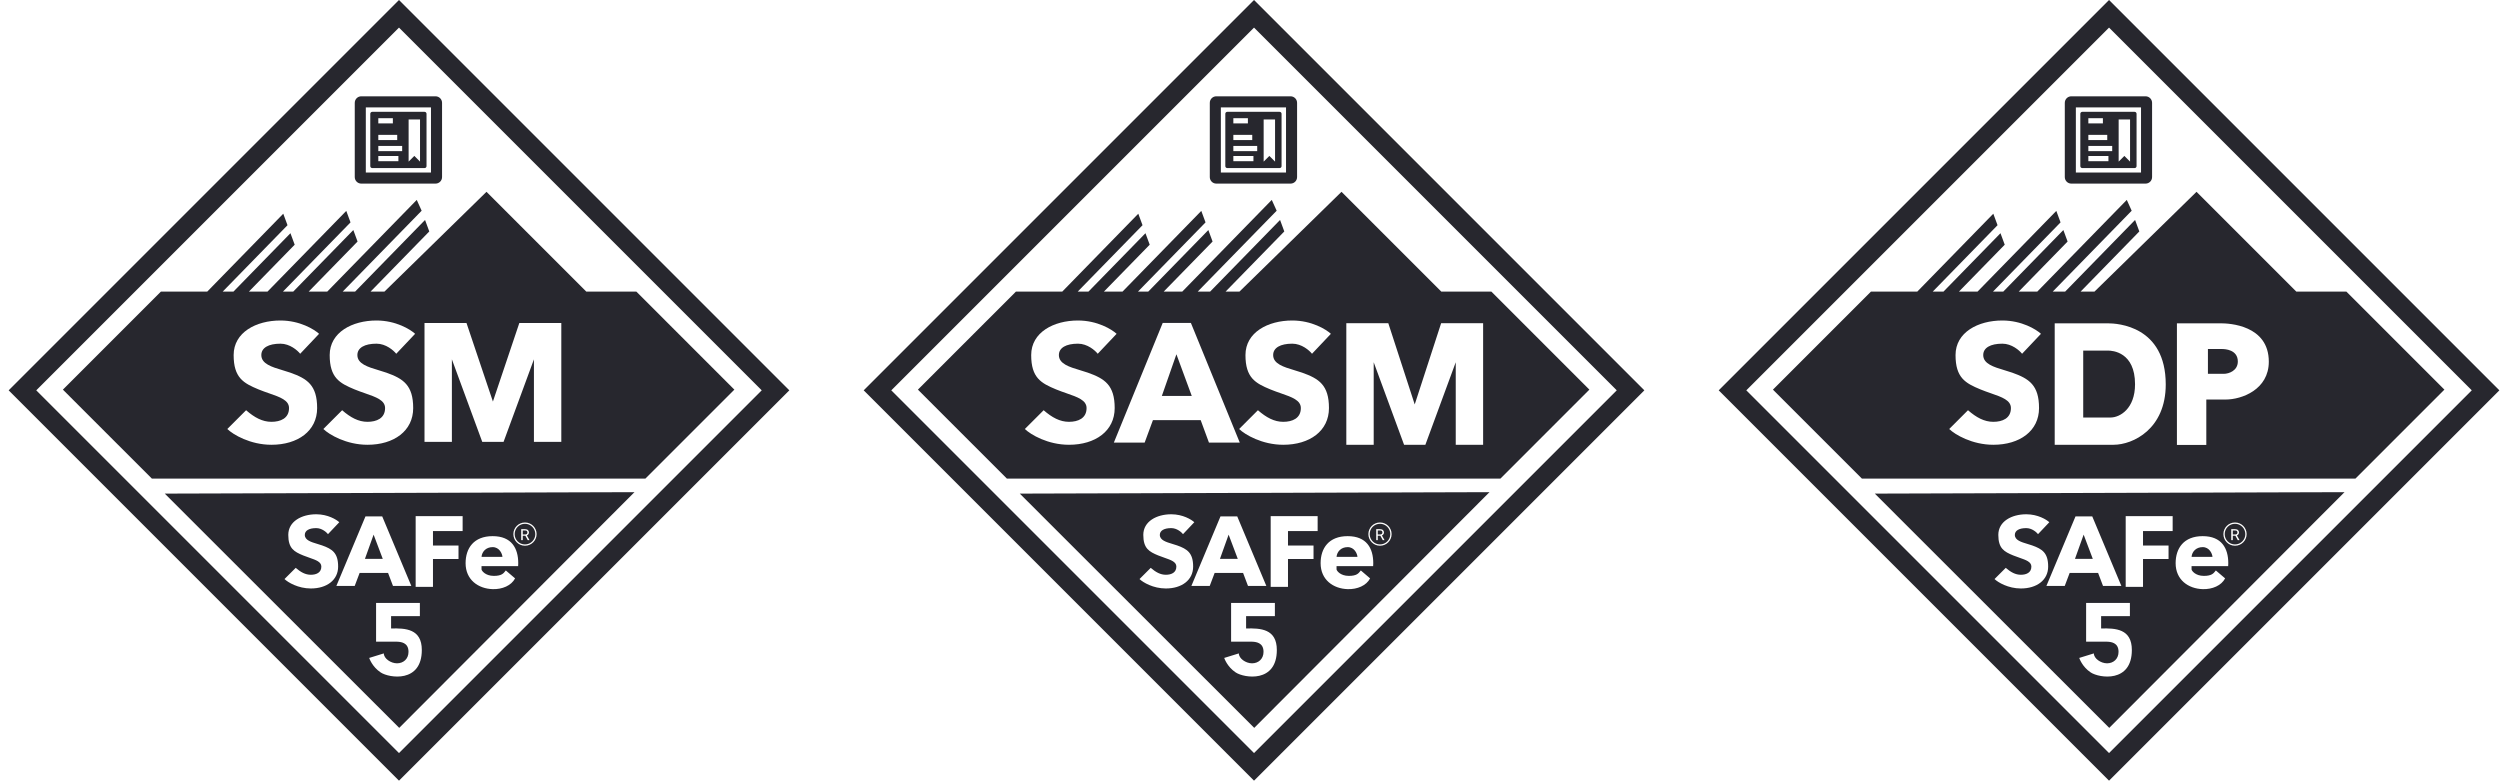
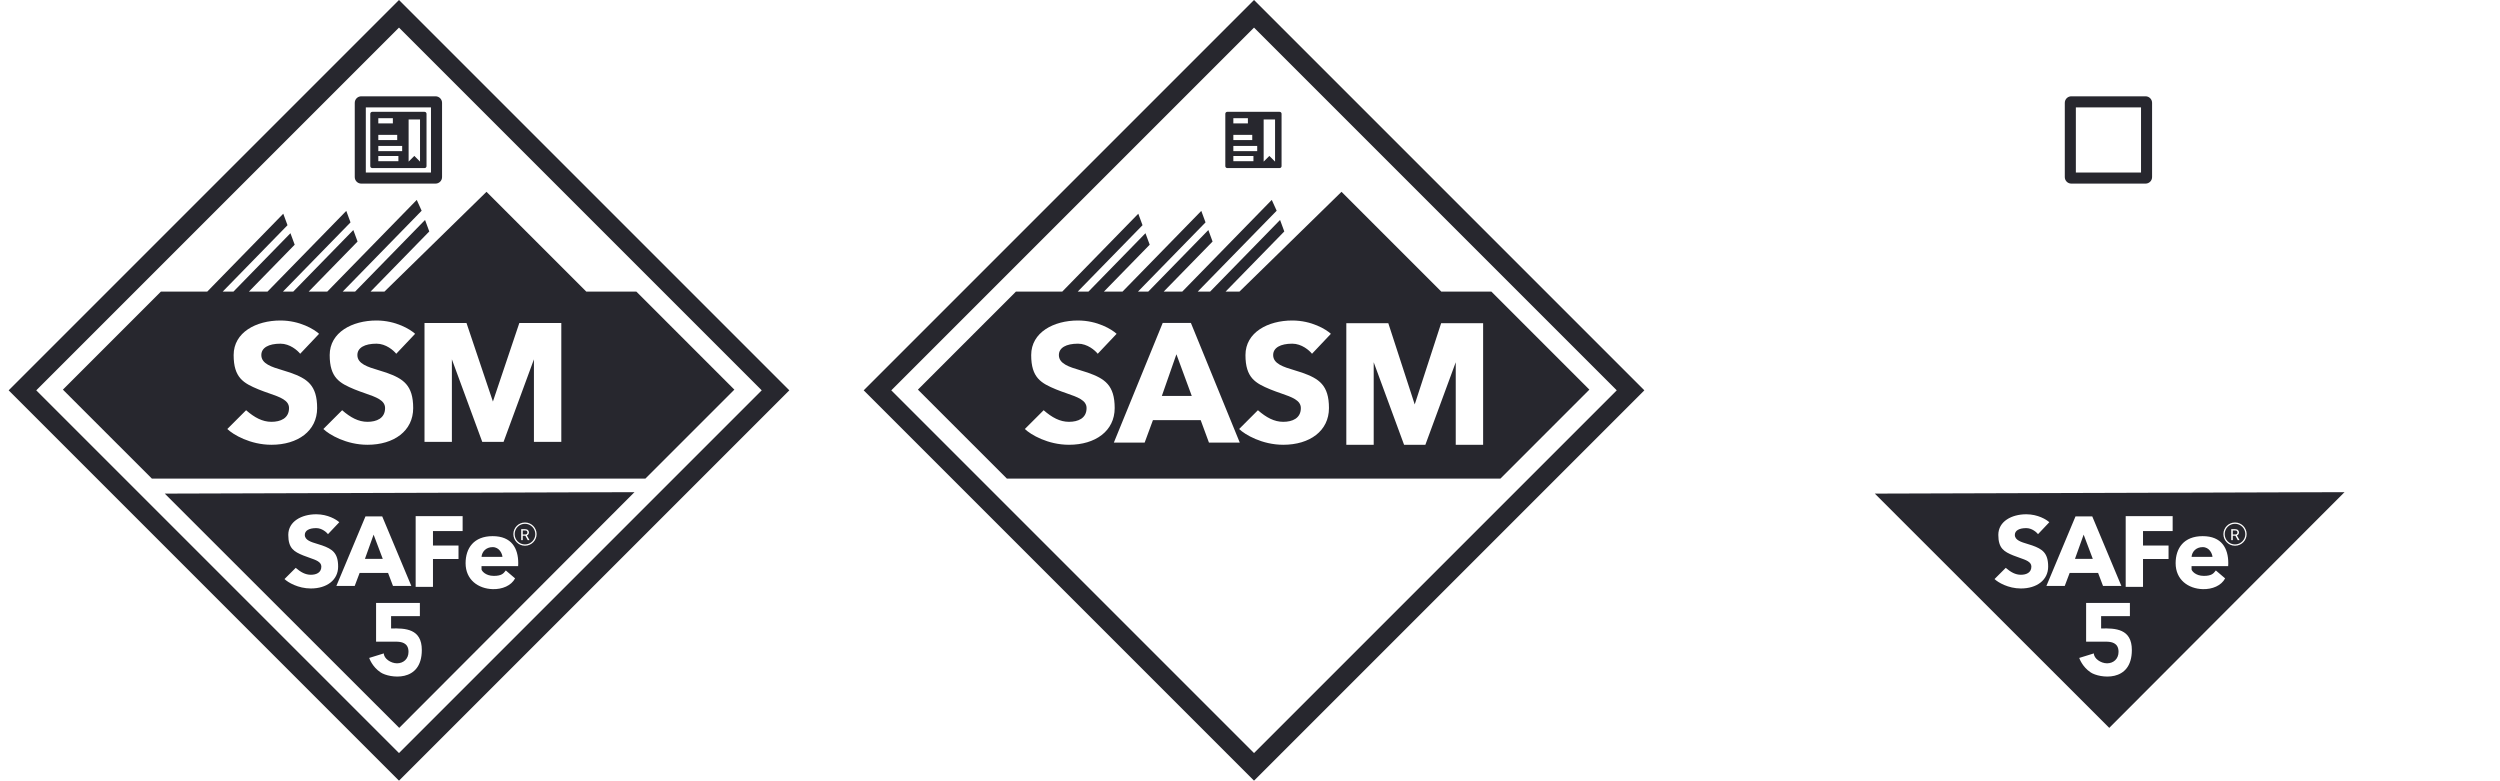
<svg xmlns="http://www.w3.org/2000/svg" width="269" height="84" viewBox="0 0 269 84" fill="none">
  <path fill-rule="evenodd" clip-rule="evenodd" d="M41.367 31.376L52.346 20.639L63.083 31.376H68.47L79.018 41.924L69.441 51.501H16.345L6.768 41.924L17.315 31.376H22.3L30.48 22.995L30.936 24.232L23.963 31.376H25.119L31.252 25.093L31.708 26.33L26.782 31.376H28.783L37.259 22.692L37.715 23.929L30.446 31.376H31.552L38.018 24.752L38.473 25.989L33.215 31.376H35.212L44.842 21.51L45.369 22.674L36.875 31.376H38.21L45.735 23.667L46.19 24.904L39.873 31.376H41.367ZM24.459 46.161L26.48 44.14C27.381 44.925 28.235 45.388 29.205 45.388C30.175 45.388 31.099 45.018 31.099 43.909C31.099 43.064 30.134 42.73 28.96 42.322C28.592 42.194 28.204 42.06 27.819 41.9C26.202 41.23 25.14 40.653 25.14 38.205C25.14 35.756 27.565 34.486 30.175 34.486C32.263 34.486 33.816 35.441 34.332 35.918L32.299 38.066C32.015 37.704 31.191 36.98 30.175 36.98C28.904 36.98 28.119 37.415 28.119 38.205C28.119 39.15 29.254 39.49 30.396 39.832C30.682 39.917 30.968 40.003 31.237 40.098C33.062 40.745 34.124 41.445 34.124 43.909C34.124 46.373 32.045 47.858 29.205 47.858C26.932 47.858 25.078 46.765 24.459 46.161ZM34.794 46.161L36.815 44.14C37.716 44.925 38.57 45.388 39.54 45.388C40.51 45.388 41.434 45.018 41.434 43.909C41.434 43.064 40.469 42.73 39.295 42.322C38.928 42.194 38.539 42.06 38.154 41.9C36.538 41.23 35.475 40.653 35.475 38.205C35.475 35.756 37.9 34.486 40.51 34.486C42.598 34.486 44.151 35.441 44.667 35.918L42.635 38.066C42.35 37.704 41.526 36.98 40.51 36.98C39.24 36.98 38.454 37.415 38.454 38.205C38.454 39.15 39.59 39.49 40.731 39.832C41.017 39.917 41.303 40.003 41.572 40.098C43.397 40.745 44.459 41.445 44.459 43.909C44.459 46.373 42.381 47.858 39.54 47.858C37.267 47.858 35.414 46.765 34.794 46.161ZM48.623 47.546H45.677V34.754H50.194L53.037 43.206L55.88 34.754H60.397V47.547H57.451V38.666L54.183 47.547L51.891 47.546L48.623 38.665V47.546Z" fill="#27272E" />
  <path fill-rule="evenodd" clip-rule="evenodd" d="M81.962 42L42.932 2.97L3.901 42L42.932 81.03L81.962 42ZM42.932 0L0.932 42L42.932 84L84.932 42L42.932 0Z" fill="#27272E" />
  <path fill-rule="evenodd" clip-rule="evenodd" d="M42.956 78.319L68.269 52.957L17.73 53.112L42.956 78.319ZM56.488 58.721C57.178 58.721 57.739 58.161 57.739 57.47C57.739 56.779 57.178 56.219 56.488 56.219C55.797 56.219 55.237 56.779 55.237 57.47C55.237 58.161 55.797 58.721 56.488 58.721ZM57.599 57.47C57.599 58.084 57.101 58.581 56.488 58.581C55.874 58.581 55.377 58.084 55.377 57.47C55.377 56.856 55.874 56.359 56.488 56.359C57.101 56.359 57.599 56.856 57.599 57.47ZM56.082 56.938V58.119H56.248V57.648H56.493C56.504 57.648 56.516 57.648 56.526 57.647L56.786 58.119H56.976L56.693 57.616C56.736 57.6 56.773 57.578 56.804 57.55C56.878 57.484 56.915 57.397 56.915 57.291C56.915 57.184 56.878 57.098 56.804 57.035C56.731 56.97 56.627 56.938 56.493 56.938H56.082ZM56.493 57.51H56.248V57.076H56.493C56.589 57.076 56.655 57.096 56.692 57.138C56.73 57.179 56.748 57.229 56.748 57.29C56.748 57.351 56.73 57.403 56.692 57.446C56.655 57.489 56.589 57.51 56.493 57.51ZM50.098 60.6C50.098 62.381 51.453 63.344 53.009 63.391C54.043 63.423 55.021 63.011 55.423 62.233L54.424 61.38C54.403 61.406 54.383 61.432 54.362 61.458C54.179 61.694 53.968 61.966 53.137 61.966C52.213 61.966 51.812 61.399 51.812 61.258V60.915H55.751C55.759 60.812 55.763 60.707 55.763 60.6C55.763 58.992 55.045 57.689 53.009 57.689C50.973 57.689 50.098 58.995 50.098 60.6ZM51.812 59.919H54.063C54.038 59.571 53.731 58.87 53.009 58.87C52.287 58.87 51.858 59.371 51.812 59.919ZM44.725 63.15V55.535H49.779V57.142H46.588V58.702H49.336V60.146H46.588V63.15H44.725ZM39.323 55.568L36.192 63.048H38.166L38.696 61.646H41.755L42.285 63.048H44.259L41.128 55.568H39.323ZM39.267 60.134L40.2 57.528L41.185 60.134H39.267ZM31.819 61.1L30.612 62.306C30.982 62.667 32.089 63.32 33.446 63.32C35.142 63.32 36.383 62.433 36.383 60.962C36.383 59.491 35.748 59.073 34.659 58.687C34.498 58.63 34.327 58.579 34.157 58.528C33.475 58.324 32.797 58.121 32.797 57.556C32.797 57.085 33.266 56.825 34.025 56.825C34.631 56.825 35.123 57.258 35.293 57.474L36.507 56.191C36.199 55.906 35.271 55.336 34.025 55.336C32.467 55.336 31.019 56.094 31.019 57.556C31.019 59.018 31.653 59.363 32.618 59.763C32.848 59.858 33.08 59.938 33.299 60.014C34 60.258 34.576 60.458 34.576 60.962C34.576 61.624 34.025 61.845 33.446 61.845C32.866 61.845 32.357 61.568 31.819 61.1ZM45.179 64.877V66.296H42.081V67.624C43.617 67.585 45.387 67.65 45.387 69.941C45.387 73.504 41.881 72.963 40.963 72.356C40.026 71.737 39.725 70.793 39.725 70.793L41.299 70.306C41.299 70.853 42.041 71.373 42.718 71.373C43.395 71.373 43.955 70.911 43.955 70.137C43.955 69.134 43.146 69.043 42.586 69.043H41.299H40.466V64.877H45.179Z" fill="#27272E" />
  <path fill-rule="evenodd" clip-rule="evenodd" d="M39.362 11.553V18.566H46.374V11.553H39.362ZM38.872 10.363C38.485 10.363 38.172 10.677 38.172 11.063V19.056C38.172 19.442 38.485 19.756 38.872 19.756H46.864C47.251 19.756 47.565 19.442 47.565 19.056V11.063C47.565 10.677 47.251 10.363 46.864 10.363H38.872Z" fill="#27272E" />
  <path fill-rule="evenodd" clip-rule="evenodd" d="M40.052 12.033C39.936 12.033 39.842 12.127 39.842 12.243V17.875C39.842 17.991 39.936 18.085 40.052 18.085H45.684C45.8 18.085 45.894 17.991 45.894 17.875V12.243C45.894 12.127 45.8 12.033 45.684 12.033H40.052ZM42.272 13.278H40.706V12.718H42.272V13.278ZM40.706 15.071H42.74V14.511H40.706V15.071ZM43.273 16.265H40.706V15.706H43.273V16.265ZM40.706 17.347H42.868V16.787H40.706V17.347ZM43.967 17.39V12.853H45.194V17.39L44.581 16.776L43.967 17.39Z" fill="#27272E" />
  <path fill-rule="evenodd" clip-rule="evenodd" d="M133.367 31.376L144.346 20.639L155.083 31.376H160.47L171.018 41.924L161.441 51.501H108.345L98.768 41.924L109.315 31.376H114.3L122.48 22.995L122.936 24.232L115.963 31.376H117.119L123.252 25.093L123.708 26.33L118.782 31.376H120.783L129.259 22.692L129.715 23.929L122.446 31.376H123.552L130.018 24.752L130.473 25.989L125.215 31.376H127.212L136.842 21.51L137.369 22.674L128.875 31.376H130.21L137.735 23.667L138.19 24.904L131.873 31.376H133.367ZM144.864 47.858H147.81V38.977L151.078 47.858L153.37 47.858L156.638 38.978V47.858H159.584V34.775H155.067L152.224 43.518L149.381 34.775H144.864V47.858ZM133.331 46.161L135.352 44.14C136.253 44.925 137.107 45.388 138.077 45.388C139.047 45.388 139.971 45.018 139.971 43.909C139.971 43.064 139.006 42.73 137.832 42.322C137.465 42.194 137.077 42.06 136.691 41.9C135.075 41.23 134.012 40.653 134.012 38.205C134.012 35.756 136.437 34.486 139.047 34.486C141.135 34.486 142.688 35.441 143.204 35.918L141.172 38.066C140.887 37.704 140.063 36.98 139.047 36.98C137.777 36.98 136.992 37.415 136.992 38.205C136.992 39.15 138.127 39.49 139.268 39.832C139.554 39.917 139.841 40.003 140.109 40.098C141.934 40.745 142.996 41.445 142.996 43.909C142.996 46.373 140.918 47.858 138.077 47.858C135.804 47.858 133.951 46.765 133.331 46.161ZM119.85 47.623L125.108 34.746H128.14L133.399 47.623H130.083L129.194 45.209H124.055L123.165 47.623H119.85ZM126.582 38.119L125.014 42.606H128.235L126.582 38.119ZM110.275 46.161L112.296 44.14C113.197 44.925 114.051 45.388 115.021 45.388C115.991 45.388 116.915 45.018 116.915 43.909C116.915 43.064 115.95 42.73 114.776 42.322C114.409 42.194 114.021 42.06 113.635 41.9C112.019 41.23 110.956 40.653 110.956 38.205C110.956 35.756 113.381 34.486 115.991 34.486C118.079 34.486 119.632 35.441 120.148 35.918L118.116 38.066C117.831 37.704 117.007 36.98 115.991 36.98C114.721 36.98 113.936 37.415 113.936 38.205C113.936 39.15 115.071 39.49 116.212 39.832C116.498 39.917 116.785 40.003 117.053 40.098C118.878 40.745 119.94 41.445 119.94 43.909C119.94 46.373 117.862 47.858 115.021 47.858C112.748 47.858 110.895 46.765 110.275 46.161Z" fill="#27272E" />
  <path fill-rule="evenodd" clip-rule="evenodd" d="M173.962 42L134.932 2.97L95.902 42L134.932 81.03L173.962 42ZM134.932 0L92.932 42L134.932 84L176.932 42L134.932 0Z" fill="#27272E" />
-   <path fill-rule="evenodd" clip-rule="evenodd" d="M134.956 78.319L160.268 52.957L109.73 53.112L134.956 78.319ZM137.178 64.877V66.296H134.08V67.624C135.616 67.585 137.387 67.65 137.387 69.941C137.387 73.504 133.881 72.963 132.963 72.356C132.026 71.737 131.725 70.793 131.725 70.793L133.299 70.306C133.299 70.853 134.041 71.373 134.718 71.373C135.395 71.373 135.955 70.911 135.955 70.137C135.955 69.134 135.146 69.043 134.586 69.043H133.299H132.466V64.877H137.178ZM128.192 63.048L131.323 55.568H133.128L136.259 63.048H134.285L133.755 61.646H130.696L130.166 63.048H128.192ZM132.2 57.528L131.267 60.134H133.184L132.2 57.528ZM136.725 55.535V63.15H138.588V60.146H141.336V58.702H138.588V57.142H141.778V55.535H136.725ZM145.009 63.391C143.452 63.344 142.098 62.381 142.098 60.6C142.098 58.995 142.973 57.689 145.009 57.689C147.045 57.689 147.763 58.992 147.763 60.6C147.763 60.707 147.759 60.812 147.75 60.915H143.812V61.258C143.812 61.399 144.213 61.966 145.137 61.966C145.968 61.966 146.179 61.694 146.362 61.458C146.383 61.432 146.403 61.406 146.424 61.38L147.423 62.233C147.021 63.011 146.043 63.423 145.009 63.391ZM146.063 59.919H143.812C143.858 59.371 144.287 58.87 145.009 58.87C145.731 58.87 146.038 59.571 146.063 59.919ZM148.526 57.647C148.515 57.648 148.504 57.648 148.493 57.648H148.248V58.119H148.082V56.938H148.493C148.627 56.938 148.731 56.97 148.804 57.035C148.878 57.098 148.915 57.184 148.915 57.291C148.915 57.397 148.878 57.484 148.804 57.55C148.773 57.578 148.736 57.6 148.693 57.616L148.976 58.119H148.786L148.526 57.647ZM148.248 57.51H148.493C148.588 57.51 148.655 57.489 148.692 57.446C148.73 57.403 148.748 57.351 148.748 57.29C148.748 57.229 148.73 57.179 148.692 57.138C148.655 57.096 148.588 57.076 148.493 57.076H148.248V57.51ZM149.738 57.47C149.738 58.161 149.178 58.721 148.487 58.721C147.797 58.721 147.237 58.161 147.237 57.47C147.237 56.779 147.797 56.219 148.487 56.219C149.178 56.219 149.738 56.779 149.738 57.47ZM148.487 58.581C149.101 58.581 149.598 58.084 149.598 57.47C149.598 56.856 149.101 56.359 148.487 56.359C147.874 56.359 147.377 56.856 147.377 57.47C147.377 58.084 147.874 58.581 148.487 58.581ZM122.612 62.306L123.819 61.1C124.357 61.568 124.866 61.845 125.445 61.845C126.025 61.845 126.576 61.624 126.576 60.962C126.576 60.458 126 60.258 125.299 60.014C125.08 59.938 124.848 59.858 124.618 59.763C123.653 59.363 123.019 59.018 123.019 57.556C123.019 56.094 124.466 55.336 126.025 55.336C127.271 55.336 128.199 55.906 128.507 56.191L127.293 57.474C127.123 57.258 126.631 56.825 126.025 56.825C125.266 56.825 124.797 57.085 124.797 57.556C124.797 58.121 125.475 58.324 126.157 58.528C126.327 58.579 126.498 58.63 126.659 58.687C127.748 59.073 128.382 59.491 128.382 60.962C128.382 62.433 127.141 63.32 125.445 63.32C124.089 63.32 122.982 62.667 122.612 62.306Z" fill="#27272E" />
-   <path fill-rule="evenodd" clip-rule="evenodd" d="M131.364 11.553V18.566H138.376V11.553H131.364ZM130.874 10.363C130.487 10.363 130.174 10.677 130.174 11.063V19.056C130.174 19.442 130.487 19.756 130.874 19.756H138.866C139.253 19.756 139.566 19.442 139.566 19.056V11.063C139.566 10.677 139.253 10.363 138.866 10.363H130.874Z" fill="#27272E" />
  <path fill-rule="evenodd" clip-rule="evenodd" d="M132.054 12.033C131.938 12.033 131.844 12.127 131.844 12.243V17.875C131.844 17.991 131.938 18.085 132.054 18.085H137.686C137.802 18.085 137.896 17.991 137.896 17.875V12.243C137.896 12.127 137.802 12.033 137.686 12.033H132.054ZM134.274 13.278H132.708V12.718H134.274V13.278ZM132.708 15.071H134.742V14.511H132.708V15.071ZM135.275 16.265H132.708V15.706H135.275V16.265ZM132.708 17.347H134.87V16.787H132.708V17.347ZM135.969 17.39V12.853H137.196V17.39L136.583 16.776L135.969 17.39Z" fill="#27272E" />
-   <path fill-rule="evenodd" clip-rule="evenodd" d="M265.962 42L226.932 2.97L187.902 42L226.932 81.03L265.962 42ZM226.932 0L184.932 42L226.932 84L268.932 42L226.932 0Z" fill="#27272E" />
  <path fill-rule="evenodd" clip-rule="evenodd" d="M226.956 78.319L252.268 52.957L201.73 53.112L226.956 78.319ZM223.323 55.568L220.192 63.048H222.166L222.696 61.646H225.755L226.285 63.048H228.259L225.128 55.568H223.323ZM223.267 60.134L224.2 57.528L225.184 60.134H223.267ZM228.725 63.15V55.535H233.778V57.142H230.588V58.702H233.336V60.146H230.588V63.15H228.725ZM234.098 60.6C234.098 62.381 235.452 63.344 237.009 63.391C238.043 63.423 239.021 63.011 239.423 62.233L238.424 61.38C238.403 61.406 238.383 61.432 238.362 61.458C238.179 61.694 237.968 61.966 237.137 61.966C236.213 61.966 235.812 61.399 235.812 61.258V60.915H239.75C239.759 60.812 239.763 60.707 239.763 60.6C239.763 58.992 239.045 57.689 237.009 57.689C234.973 57.689 234.098 58.995 234.098 60.6ZM235.812 59.919H238.063C238.038 59.571 237.731 58.87 237.009 58.87C236.287 58.87 235.858 59.371 235.812 59.919ZM241.738 57.47C241.738 58.161 241.178 58.721 240.487 58.721C239.797 58.721 239.237 58.161 239.237 57.47C239.237 56.779 239.797 56.219 240.487 56.219C241.178 56.219 241.738 56.779 241.738 57.47ZM240.487 58.581C241.101 58.581 241.598 58.084 241.598 57.47C241.598 56.856 241.101 56.359 240.487 56.359C239.874 56.359 239.377 56.856 239.377 57.47C239.377 58.084 239.874 58.581 240.487 58.581ZM240.526 57.647C240.515 57.648 240.504 57.648 240.493 57.648H240.248V58.119H240.082V56.938H240.493C240.627 56.938 240.731 56.97 240.804 57.035C240.878 57.098 240.915 57.184 240.915 57.291C240.915 57.397 240.878 57.484 240.804 57.55C240.773 57.578 240.736 57.6 240.693 57.616L240.976 58.119H240.786L240.526 57.647ZM240.493 57.51H240.248V57.076H240.493C240.588 57.076 240.655 57.096 240.692 57.138C240.73 57.179 240.748 57.229 240.748 57.29C240.748 57.351 240.73 57.403 240.692 57.446C240.655 57.489 240.588 57.51 240.493 57.51ZM215.819 61.1L214.612 62.306C214.982 62.667 216.089 63.32 217.445 63.32C219.141 63.32 220.382 62.433 220.382 60.962C220.382 59.491 219.748 59.073 218.659 58.687C218.498 58.63 218.327 58.579 218.157 58.528C217.475 58.324 216.797 58.121 216.797 57.556C216.797 57.085 217.266 56.825 218.025 56.825C218.631 56.825 219.123 57.258 219.293 57.474L220.507 56.191C220.199 55.906 219.271 55.336 218.025 55.336C216.466 55.336 215.019 56.094 215.019 57.556C215.019 59.018 215.653 59.363 216.618 59.763C216.848 59.858 217.08 59.938 217.299 60.014C218 60.258 218.576 60.458 218.576 60.962C218.576 61.624 218.025 61.845 217.445 61.845C216.866 61.845 216.357 61.568 215.819 61.1ZM229.178 64.877V66.296H226.08V67.624C227.616 67.585 229.387 67.65 229.387 69.941C229.387 73.504 225.881 72.963 224.963 72.356C224.026 71.737 223.725 70.793 223.725 70.793L225.299 70.306C225.299 70.853 226.041 71.373 226.718 71.373C227.395 71.373 227.955 70.911 227.955 70.137C227.955 69.134 227.146 69.043 226.586 69.043H225.299H224.466V64.877H229.178Z" fill="#27272E" />
  <path fill-rule="evenodd" clip-rule="evenodd" d="M223.362 11.553V18.566H230.374V11.553H223.362ZM222.872 10.363C222.485 10.363 222.172 10.677 222.172 11.063V19.056C222.172 19.442 222.485 19.756 222.872 19.756H230.864C231.251 19.756 231.564 19.442 231.564 19.056V11.063C231.564 10.677 231.251 10.363 230.864 10.363H222.872Z" fill="#27272E" />
-   <path fill-rule="evenodd" clip-rule="evenodd" d="M224.052 12.033C223.936 12.033 223.842 12.127 223.842 12.243V17.875C223.842 17.991 223.936 18.085 224.052 18.085H229.684C229.8 18.085 229.894 17.991 229.894 17.875V12.243C229.894 12.127 229.8 12.033 229.684 12.033H224.052ZM226.272 13.278H224.706V12.718H226.272V13.278ZM224.706 15.071H226.74V14.511H224.706V15.071ZM227.273 16.265H224.706V15.706H227.273V16.265ZM224.706 17.347H226.868V16.787H224.706V17.347ZM227.967 17.39V12.853H229.194V17.39L228.581 16.776L227.967 17.39Z" fill="#27272E" />
-   <path fill-rule="evenodd" clip-rule="evenodd" d="M236.346 20.639L225.367 31.376H223.873L230.19 24.904L229.735 23.667L222.21 31.376H220.875L229.369 22.674L228.842 21.51L219.212 31.376H217.215L222.473 25.989L222.018 24.752L215.552 31.376H214.446L221.715 23.929L221.259 22.692L212.783 31.376H210.782L215.708 26.33L215.252 25.093L209.119 31.376H207.963L214.936 24.232L214.48 22.995L206.3 31.376H201.315L190.768 41.924L200.345 51.501H253.441L263.018 41.924L252.47 31.376H247.083L236.346 20.639ZM244.124 38.917C244.124 41.916 241.227 42.99 239.47 42.99H237.399V47.874H234.237V34.789H238.963C239.833 34.789 244.124 34.97 244.124 38.917ZM237.573 37.555V40.224H239.275C239.847 40.224 240.79 39.874 240.79 38.898C240.79 37.614 239.393 37.555 239.11 37.555H237.573ZM221.086 34.789V47.858H227.41C229.533 47.858 233.034 46.147 233.034 41.368C233.034 35.077 227.848 34.789 226.797 34.789H221.086ZM224.154 44.924V37.723H226.819C227.31 37.723 229.73 37.882 229.73 41.348C229.73 43.981 228.096 44.924 227.105 44.924H224.154ZM209.735 46.161L211.756 44.14C212.657 44.925 213.511 45.388 214.481 45.388C215.451 45.388 216.375 45.018 216.375 43.909C216.375 43.064 215.41 42.73 214.236 42.322C213.869 42.194 213.481 42.06 213.095 41.9C211.478 41.23 210.416 40.653 210.416 38.205C210.416 35.756 212.841 34.486 215.451 34.486C217.539 34.486 219.092 35.441 219.608 35.918L217.576 38.066C217.291 37.704 216.467 36.98 215.451 36.98C214.181 36.98 213.395 37.415 213.395 38.205C213.395 39.15 214.531 39.49 215.672 39.832C215.958 39.917 216.244 40.003 216.513 40.098C218.338 40.745 219.4 41.445 219.4 43.909C219.4 46.373 217.322 47.858 214.481 47.858C212.208 47.858 210.355 46.765 209.735 46.161Z" fill="#27272E" />
</svg>